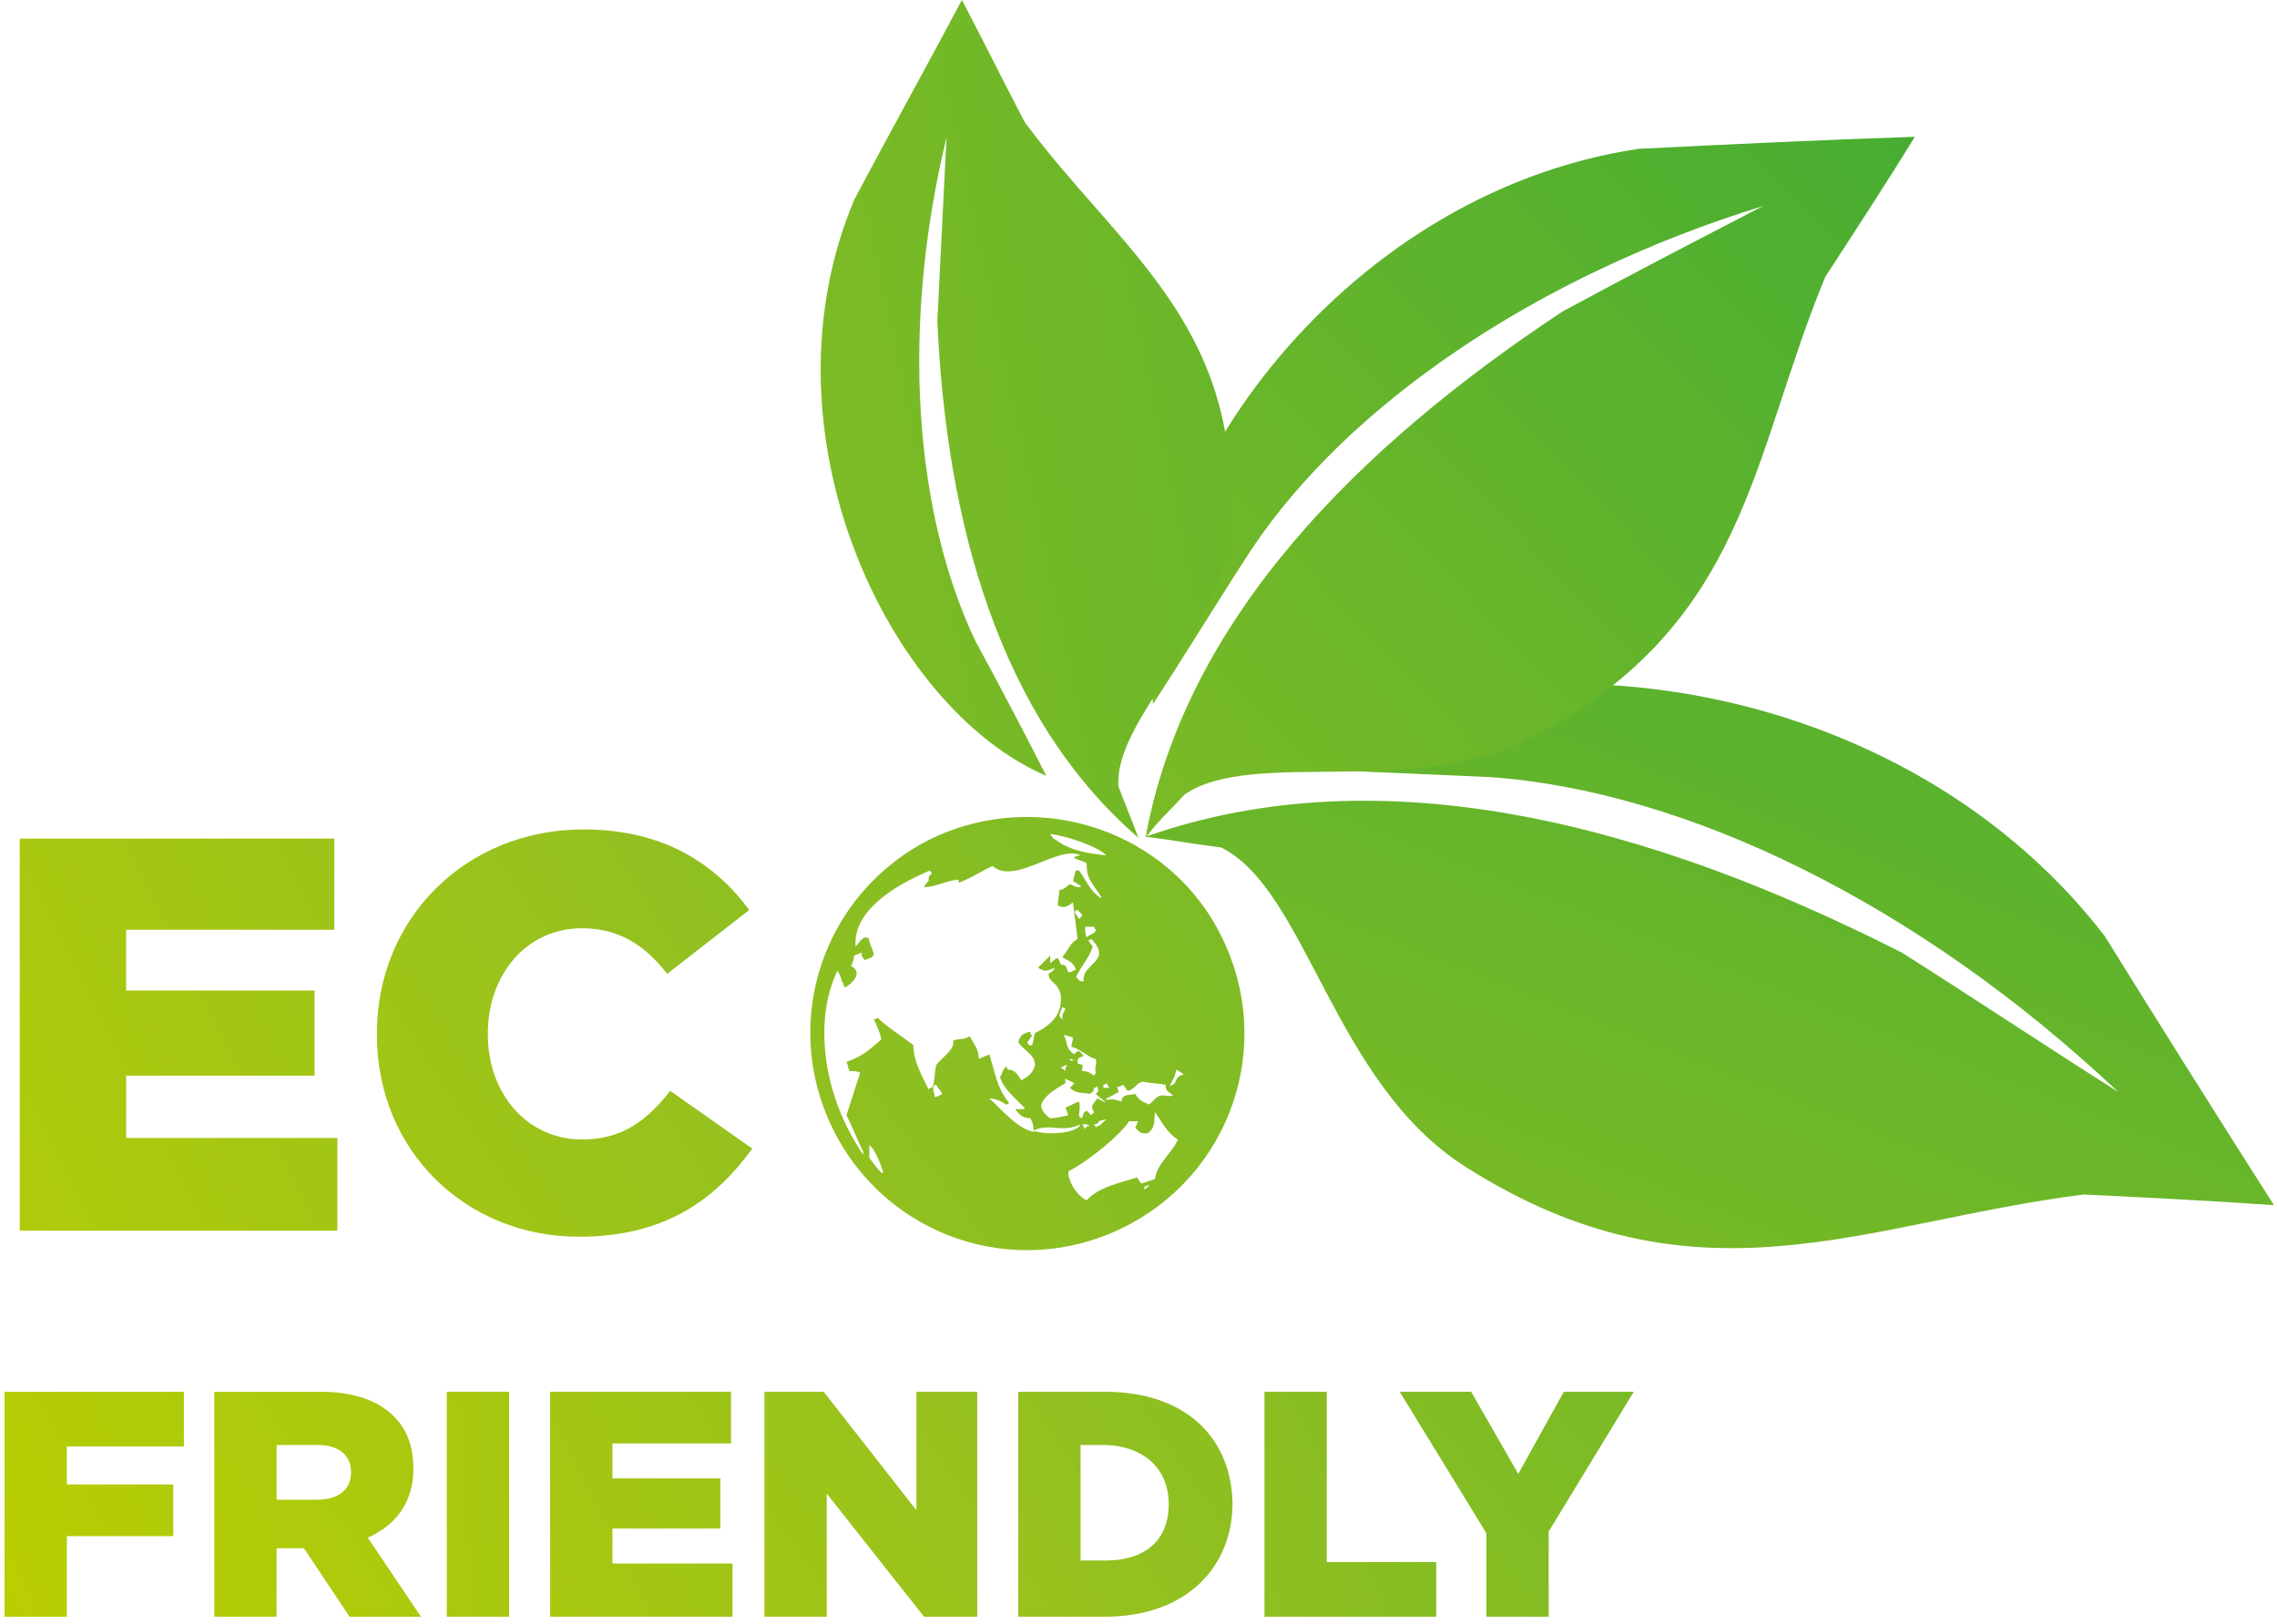
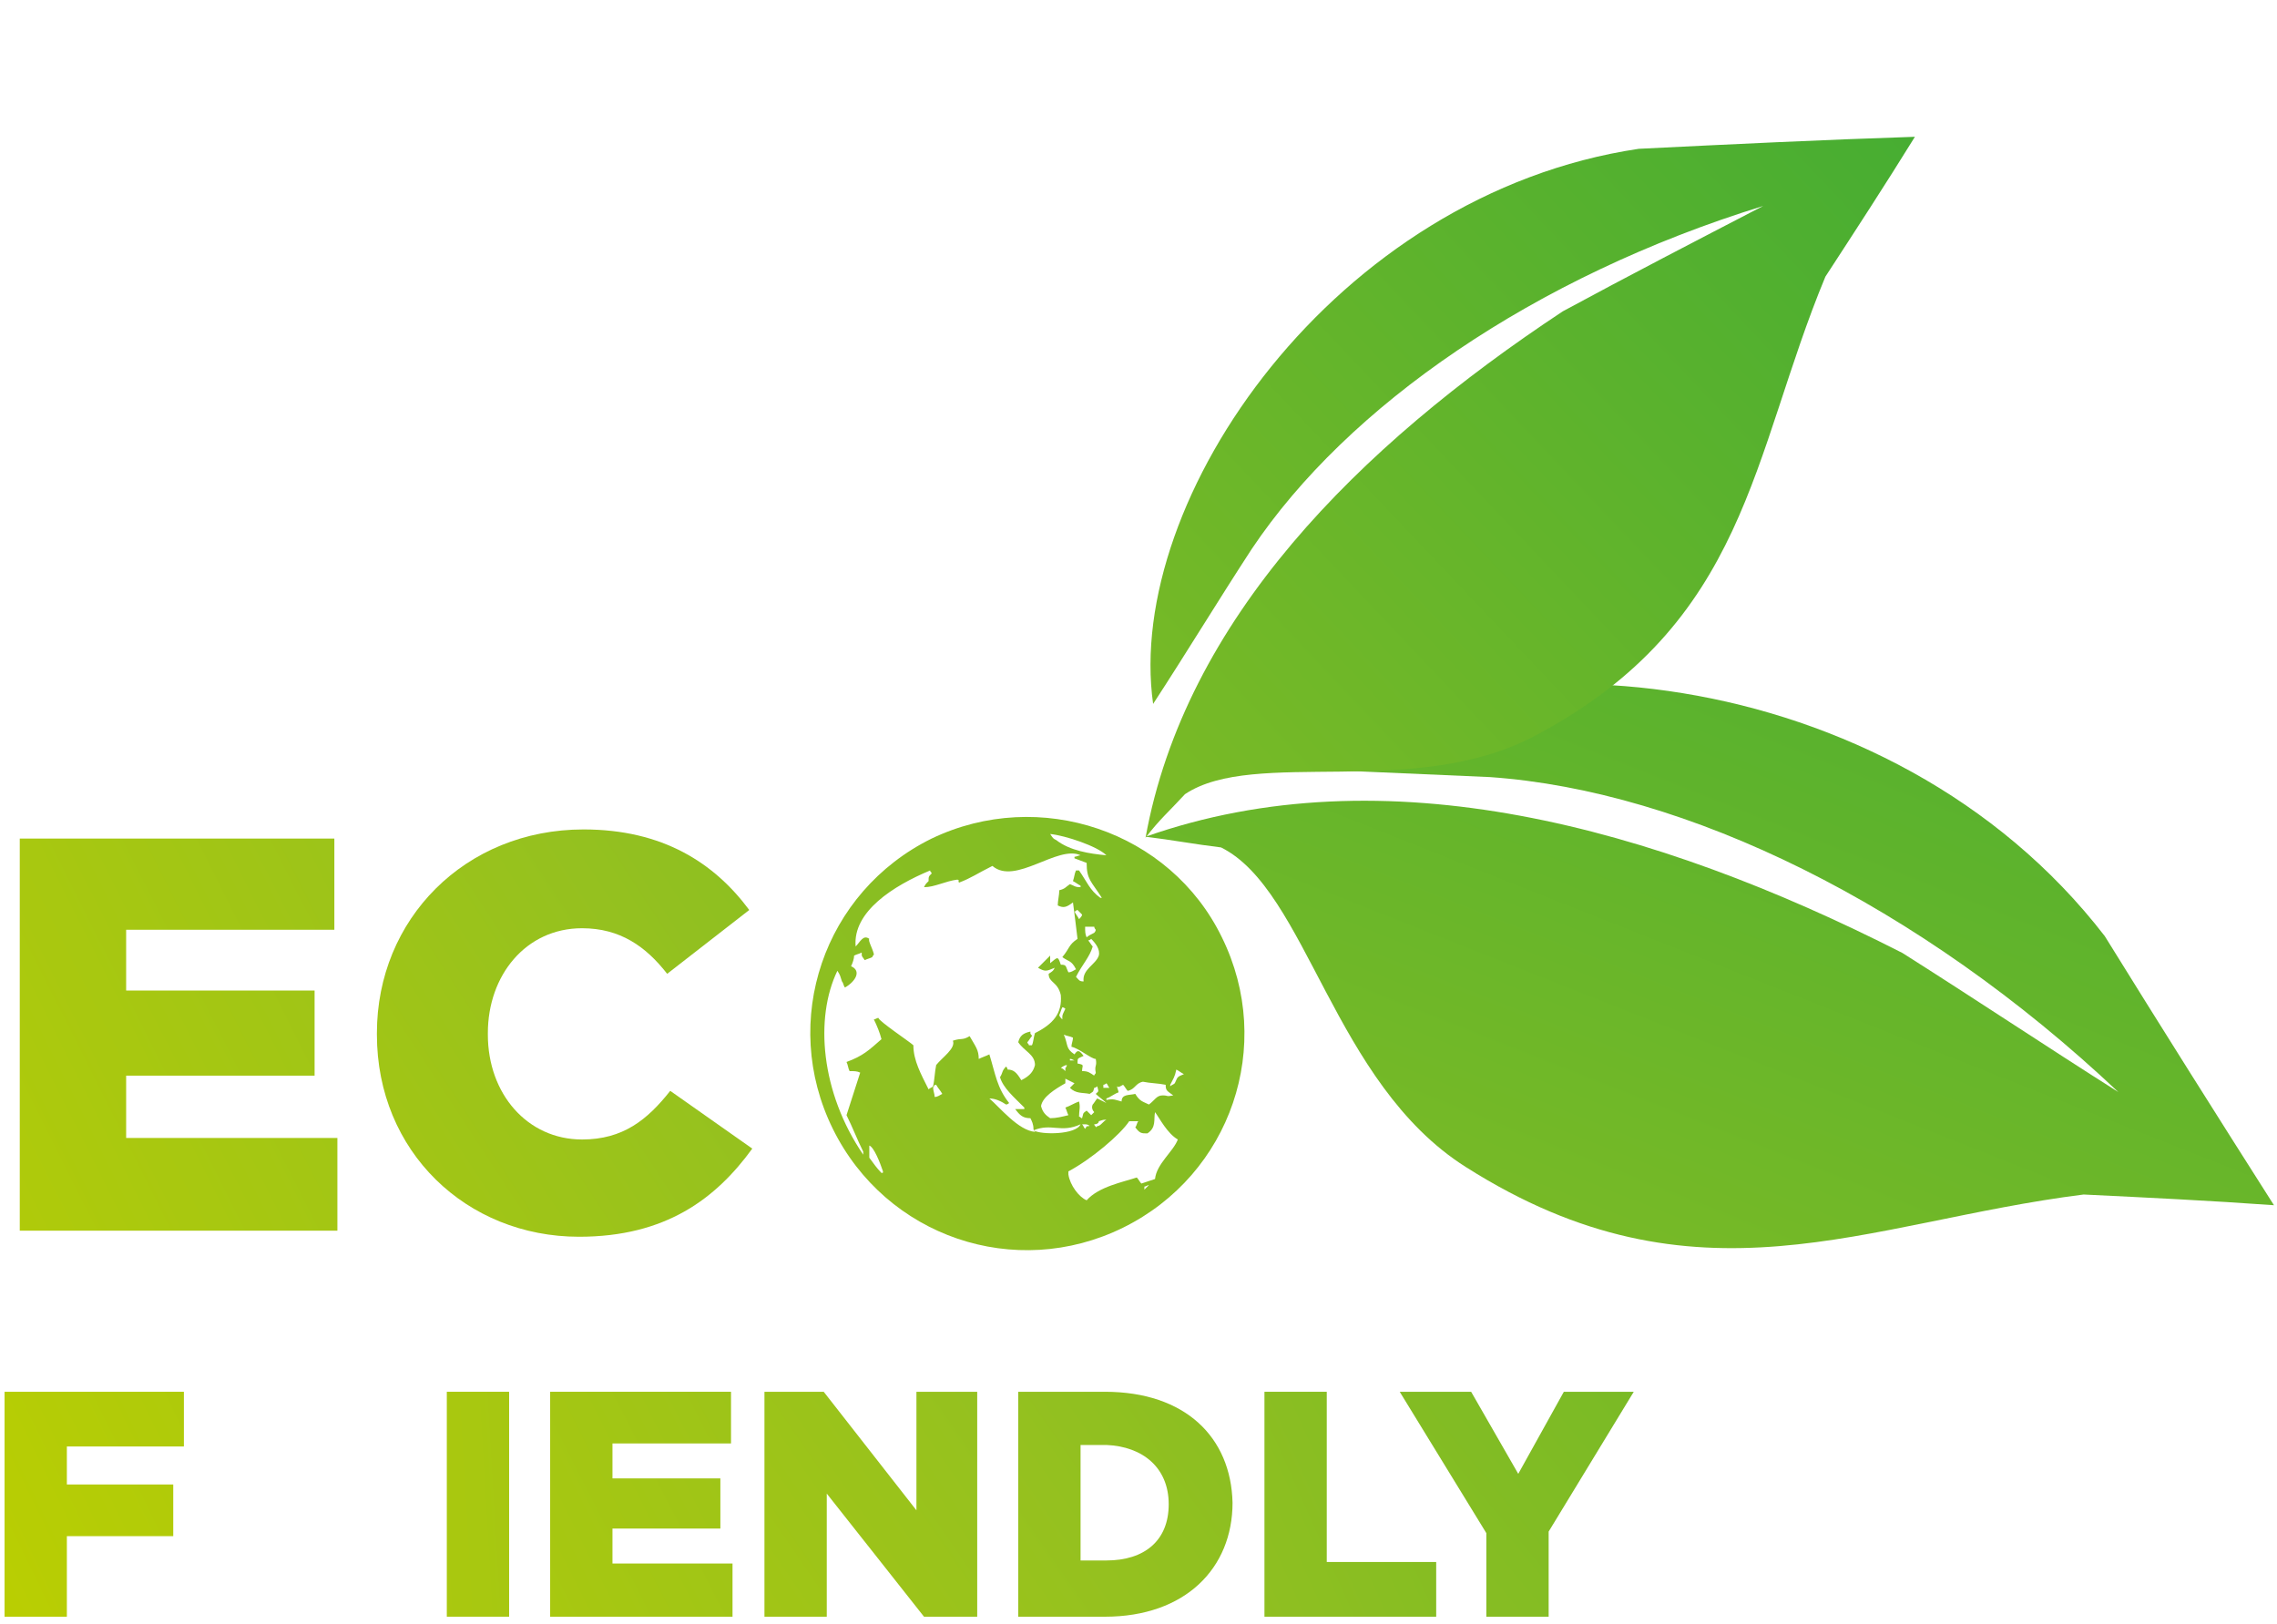
<svg xmlns="http://www.w3.org/2000/svg" width="150px" height="107px" viewBox="0 0 150 107" version="1.1">
  <title>eco-footer copy 2</title>
  <desc>Created with Sketch.</desc>
  <defs>
    <linearGradient x1="-78.586%" y1="259.438%" x2="116.304%" y2="-43.64%" id="linearGradient-1">
      <stop stop-color="#BCCF00" offset="3.067%" />
      <stop stop-color="#95C11F" offset="36.82%" />
      <stop stop-color="#3AAA35" offset="100%" />
    </linearGradient>
    <linearGradient x1="-160.774%" y1="220.067%" x2="126.372%" y2="-19.93%" id="linearGradient-2">
      <stop stop-color="#BCCF00" offset="3.067%" />
      <stop stop-color="#95C11F" offset="36.82%" />
      <stop stop-color="#3AAA35" offset="100%" />
    </linearGradient>
    <linearGradient x1="-273.622%" y1="171.83%" x2="270.968%" y2="-29.681%" id="linearGradient-3">
      <stop stop-color="#BCCF00" offset="3.067%" />
      <stop stop-color="#95C11F" offset="36.82%" />
      <stop stop-color="#3AAA35" offset="100%" />
    </linearGradient>
    <linearGradient x1="-104.645%" y1="146.088%" x2="591.924%" y2="-287.395%" id="linearGradient-4">
      <stop stop-color="#BCCF00" offset="3.067%" />
      <stop stop-color="#95C11F" offset="36.82%" />
      <stop stop-color="#3AAA35" offset="100%" />
    </linearGradient>
    <linearGradient x1="-143.717%" y1="190.829%" x2="445.687%" y2="-226.479%" id="linearGradient-5">
      <stop stop-color="#BCCF00" offset="3.067%" />
      <stop stop-color="#95C11F" offset="36.82%" />
      <stop stop-color="#3AAA35" offset="100%" />
    </linearGradient>
    <linearGradient x1="-79.679%" y1="109.593%" x2="1154.075%" y2="-646.073%" id="linearGradient-6">
      <stop stop-color="#BCCF00" offset="3.067%" />
      <stop stop-color="#95C11F" offset="36.82%" />
      <stop stop-color="#3AAA35" offset="100%" />
    </linearGradient>
    <linearGradient x1="-120.249%" y1="169.826%" x2="950.213%" y2="-585.841%" id="linearGradient-7">
      <stop stop-color="#BCCF00" offset="3.067%" />
      <stop stop-color="#95C11F" offset="36.82%" />
      <stop stop-color="#3AAA35" offset="100%" />
    </linearGradient>
    <linearGradient x1="-676.361%" y1="204.331%" x2="2874.441%" y2="-551.335%" id="linearGradient-8">
      <stop stop-color="#BCCF00" offset="3.067%" />
      <stop stop-color="#95C11F" offset="36.82%" />
      <stop stop-color="#3AAA35" offset="100%" />
    </linearGradient>
    <linearGradient x1="-254.414%" y1="239.523%" x2="958.778%" y2="-516.143%" id="linearGradient-9">
      <stop stop-color="#BCCF00" offset="3.067%" />
      <stop stop-color="#95C11F" offset="36.82%" />
      <stop stop-color="#3AAA35" offset="100%" />
    </linearGradient>
    <linearGradient x1="-278.664%" y1="288.924%" x2="761.214%" y2="-466.742%" id="linearGradient-10">
      <stop stop-color="#BCCF00" offset="3.067%" />
      <stop stop-color="#95C11F" offset="36.82%" />
      <stop stop-color="#3AAA35" offset="100%" />
    </linearGradient>
    <linearGradient x1="-357.75%" y1="335.278%" x2="674.754%" y2="-420.387%" id="linearGradient-11">
      <stop stop-color="#BCCF00" offset="3.067%" />
      <stop stop-color="#95C11F" offset="36.82%" />
      <stop stop-color="#3AAA35" offset="100%" />
    </linearGradient>
    <linearGradient x1="-532.949%" y1="391.741%" x2="755.396%" y2="-363.925%" id="linearGradient-12">
      <stop stop-color="#BCCF00" offset="3.067%" />
      <stop stop-color="#95C11F" offset="36.82%" />
      <stop stop-color="#3AAA35" offset="100%" />
    </linearGradient>
    <linearGradient x1="-429.097%" y1="418.499%" x2="516.247%" y2="-337.167%" id="linearGradient-13">
      <stop stop-color="#BCCF00" offset="3.067%" />
      <stop stop-color="#95C11F" offset="36.82%" />
      <stop stop-color="#3AAA35" offset="100%" />
    </linearGradient>
    <linearGradient x1="-186.045%" y1="231.902%" x2="323.555%" y2="-160.421%" id="linearGradient-14">
      <stop stop-color="#BCCF00" offset="3.067%" />
      <stop stop-color="#95C11F" offset="36.82%" />
      <stop stop-color="#3AAA35" offset="100%" />
    </linearGradient>
  </defs>
  <g id="Page-9" stroke="none" stroke-width="1" fill="none" fill-rule="evenodd">
    <g id="eco-footer-copy-2">
      <path d="M138.654,61.666 C124.523,43.334 96.759,41.017 84.32,50.586 C88.898,50.787 93.475,50.989 98.152,51.19 C111.089,52.097 126.414,59.55 139.55,71.94 C134.773,68.918 130.096,65.795 125.32,62.774 C108.9,54.413 91.186,49.579 75.463,55.119 C77.155,55.32 78.747,55.622 80.439,55.824 C86.111,58.644 87.803,71.335 96.56,76.875 C111.786,86.545 122.832,80.501 137.261,78.688 C141.441,78.89 145.62,79.091 149.8,79.393 C146.018,73.45 142.336,67.608 138.654,61.666 Z" id="Path" fill="url(#linearGradient-1)" />
      <path d="M107.953,9.803 C87.959,12.776 74.064,32.893 75.963,46.37 C78.162,43.001 80.262,39.532 82.461,36.163 C88.759,26.749 101.055,18.226 116.15,13.569 C111.752,15.848 107.353,18.127 102.955,20.506 C89.459,29.424 78.062,40.82 75.463,55.189 C76.363,54 77.063,53.406 78.062,52.316 C82.661,49.244 93.158,52.712 101.155,48.451 C115.151,41.019 115.351,30.019 120.249,18.226 C122.249,15.155 124.248,12.083 126.147,9.011 C120.049,9.209 113.951,9.506 107.953,9.803 Z" id="Path" fill="url(#linearGradient-2)" />
-       <path d="M67.512,8.055 C66.096,5.37 64.782,2.685 63.366,0 C61.04,4.375 58.613,8.751 56.288,13.126 C49.816,28.44 58.512,46.638 68.928,51.112 C67.411,48.129 65.894,45.245 64.276,42.262 C60.231,33.81 59.321,21.579 62.355,9.049 C62.153,13.126 61.95,17.203 61.748,21.181 C62.355,34.406 65.793,47.234 74.995,55.189 C74.59,54.096 74.085,52.902 73.68,51.808 C73.377,47.234 80.758,41.765 81.062,34.307 C81.668,21.28 73.781,16.507 67.512,8.055 Z" id="Path" fill="url(#linearGradient-3)" />
      <g id="Group" transform="translate(0, 52.937)">
        <polygon id="Path" fill="url(#linearGradient-4)" points="22.226 22.026 8.31 22.026 8.31 17.921 20.724 17.921 20.724 12.314 8.31 12.314 8.31 8.31 22.026 8.31 22.026 2.303 1.302 2.303 1.302 28.133 22.226 28.133" />
        <path d="M38.345,22.126 C34.741,22.126 32.138,19.122 32.138,15.218 L32.138,15.118 C32.138,11.313 34.64,8.21 38.345,8.21 C40.848,8.21 42.55,9.411 43.951,11.213 L49.358,7.008 C47.055,3.905 43.651,1.702 38.445,1.702 C30.636,1.702 24.829,7.609 24.829,15.118 L24.829,15.218 C24.829,22.927 30.736,28.533 38.145,28.533 C43.851,28.533 47.155,26.03 49.558,22.727 L44.152,18.922 C42.65,20.824 41.048,22.126 38.345,22.126 Z" id="Path" fill="url(#linearGradient-5)" />
        <polygon id="Path" fill="url(#linearGradient-6)" points="0.3 53.563 4.405 53.563 4.405 48.256 11.413 48.256 11.413 44.852 4.405 44.852 4.405 42.349 12.114 42.349 12.114 38.745 0.3 38.745" />
-         <path d="M27.232,43.851 C27.232,42.349 26.831,41.248 25.93,40.347 C24.929,39.346 23.327,38.745 21.125,38.745 L14.116,38.745 L14.116,53.563 L18.221,53.563 L18.221,49.057 L20.023,49.057 L23.027,53.563 L27.732,53.563 L24.228,48.356 C26.03,47.556 27.232,46.054 27.232,43.851 Z M23.127,44.051 C23.127,45.153 22.326,45.854 20.924,45.854 L18.221,45.854 L18.221,42.249 L20.924,42.249 C22.226,42.249 23.127,42.85 23.127,44.051 Z" id="Shape" fill="url(#linearGradient-7)" />
        <rect id="Rectangle" fill="url(#linearGradient-8)" x="29.434" y="38.745" width="4.105" height="14.817" />
        <polygon id="Path" fill="url(#linearGradient-9)" points="40.347 47.756 47.455 47.756 47.455 44.452 40.347 44.452 40.347 42.149 48.156 42.149 48.156 38.745 36.242 38.745 36.242 53.563 48.256 53.563 48.256 50.058 40.347 50.058" />
        <polygon id="Path" fill="url(#linearGradient-10)" points="60.371 46.554 54.263 38.745 50.359 38.745 50.359 53.563 54.464 53.563 54.464 45.453 60.871 53.563 64.375 53.563 64.375 38.745 60.371 38.745" />
        <path d="M72.785,38.745 L67.078,38.745 L67.078,53.563 L72.785,53.563 C78.091,53.563 81.195,50.359 81.195,46.054 C81.095,41.749 78.091,38.745 72.785,38.745 Z M76.99,46.154 C76.99,48.557 75.388,49.858 72.885,49.858 L71.183,49.858 L71.183,42.249 L72.885,42.249 C75.288,42.349 76.99,43.751 76.99,46.154 Z" id="Shape" fill="url(#linearGradient-11)" />
        <polygon id="Path" fill="url(#linearGradient-12)" points="87.402 38.745 83.297 38.745 83.297 53.563 94.611 53.563 94.611 49.958 87.402 49.958" />
        <polygon id="Path" fill="url(#linearGradient-13)" points="103.02 38.745 100.017 44.152 96.913 38.745 92.208 38.745 97.914 48.056 97.914 53.563 102.019 53.563 102.019 47.956 107.626 38.745" />
-         <path d="M61.372,2.303 C54.263,5.807 51.36,14.317 54.864,21.425 C58.368,28.533 66.878,31.437 73.986,27.933 C81.095,24.429 83.998,15.919 80.494,8.81 C77.09,1.802 68.48,-1.101 61.372,2.303 Z M73.986,18.522 C74.087,18.622 74.187,18.822 74.287,18.922 C74.787,18.822 74.787,18.422 75.288,18.321 C75.789,18.422 76.289,18.422 76.79,18.522 C76.79,18.922 76.89,18.922 77.29,19.222 C76.79,19.323 76.99,19.222 76.589,19.222 C76.189,19.222 76.089,19.523 75.688,19.823 C75.288,19.623 75.088,19.623 74.787,19.122 C74.387,19.222 73.886,19.122 73.886,19.623 C73.486,19.523 73.386,19.423 72.885,19.523 C72.885,19.523 72.885,19.423 72.885,19.423 C73.185,19.323 73.386,19.122 73.686,19.022 C73.686,18.922 73.586,18.722 73.586,18.622 C73.686,18.722 73.786,18.622 73.986,18.522 Z M72.084,20.324 C71.984,20.424 71.984,20.424 71.884,20.524 C71.784,20.424 71.684,20.324 71.584,20.224 C71.283,20.424 71.383,20.424 71.283,20.724 C71.183,20.724 71.183,20.624 71.083,20.624 C71.083,20.224 71.183,20.023 71.083,19.623 C70.783,19.723 70.482,19.923 70.182,20.023 C70.282,20.224 70.282,20.324 70.382,20.524 C69.982,20.624 69.581,20.724 69.181,20.724 C68.88,20.524 68.68,20.324 68.58,19.923 C68.68,19.323 69.481,18.822 70.182,18.422 C70.182,18.321 70.182,18.221 70.182,18.121 C70.382,18.221 70.582,18.321 70.783,18.422 C70.683,18.522 70.582,18.622 70.482,18.722 C70.883,19.122 71.283,19.022 71.784,19.122 C72.084,18.922 71.984,19.022 72.084,18.722 C72.184,18.722 72.284,18.622 72.284,18.622 C72.385,19.022 72.385,18.922 72.184,19.122 C72.385,19.323 72.685,19.523 72.885,19.723 C72.685,19.623 72.485,19.523 72.284,19.423 C72.184,19.523 72.084,19.723 71.984,19.823 C71.884,20.023 71.984,20.224 72.084,20.324 Z M71.784,21.225 C71.484,21.325 71.684,21.125 71.484,21.425 C71.383,21.325 71.383,21.225 71.283,21.125 C71.684,21.125 71.584,21.125 71.784,21.225 Z M72.184,16.82 C72.284,17.32 72.084,17.22 72.184,17.721 C72.184,17.821 72.084,17.821 72.084,17.921 C71.784,17.721 71.684,17.621 71.283,17.621 C71.283,17.22 71.484,17.22 70.983,17.12 C70.983,16.72 70.983,16.82 71.383,16.619 C71.083,16.219 70.983,16.219 70.783,16.519 C70.182,16.119 70.382,15.919 70.082,15.218 C70.282,15.318 70.482,15.318 70.683,15.418 C70.683,15.618 70.582,15.818 70.582,16.019 C71.083,16.119 71.884,16.82 72.184,16.82 Z M71.984,9.411 C71.884,9.311 71.784,9.111 71.684,9.011 C71.784,9.011 71.884,8.91 71.884,8.91 C72.184,9.211 72.485,9.611 72.385,10.012 C72.184,10.612 71.283,10.913 71.383,11.714 C71.083,11.714 71.083,11.614 70.883,11.413 C71.283,10.612 71.784,10.112 71.984,9.411 Z M71.484,8.109 C71.684,8.109 71.884,8.109 72.084,8.109 C72.084,8.21 72.184,8.31 72.184,8.31 C72.184,8.41 72.084,8.51 72.084,8.51 C71.884,8.61 71.684,8.71 71.584,8.81 C71.484,8.61 71.484,8.41 71.484,8.109 Z M71.083,7.609 C70.983,7.409 70.883,7.309 70.783,7.108 C70.883,7.108 70.883,7.008 70.983,7.008 C71.083,7.108 71.183,7.208 71.283,7.309 C71.283,7.409 71.183,7.509 71.083,7.609 Z M70.783,16.92 C70.683,16.92 70.582,16.92 70.482,16.92 C70.482,16.92 70.482,16.82 70.482,16.82 C70.582,16.82 70.582,16.82 70.783,16.92 C70.683,16.92 70.683,16.92 70.783,16.92 Z M70.282,17.22 C70.282,17.32 70.182,17.42 70.182,17.42 C70.182,17.52 70.182,17.52 70.182,17.621 C70.082,17.52 69.982,17.42 69.882,17.42 C69.982,17.32 70.182,17.22 70.282,17.22 Z M69.982,14.016 C69.982,14.116 69.982,14.116 69.982,14.217 C69.882,14.116 69.782,14.016 69.782,13.916 C69.882,13.716 69.882,13.616 69.982,13.416 C70.082,13.416 70.182,13.516 70.182,13.516 C70.082,13.716 69.982,13.916 69.982,14.016 Z M72.385,20.924 C72.685,20.824 72.685,20.824 72.885,20.824 C72.685,20.924 72.585,21.125 72.385,21.225 C72.284,21.225 72.184,21.325 72.184,21.325 C72.184,21.225 72.084,21.225 72.084,21.125 C72.284,21.125 72.385,21.025 72.385,20.924 Z M72.685,18.722 C72.685,18.622 72.685,18.622 72.685,18.522 C72.785,18.522 72.885,18.422 72.885,18.422 C72.985,18.522 72.985,18.622 73.085,18.722 C72.885,18.722 72.785,18.722 72.685,18.722 Z M72.885,3.404 C71.784,3.304 70.482,3.104 69.581,2.403 C69.381,2.303 69.381,2.303 69.181,2.002 C70.182,2.102 72.284,2.803 72.885,3.404 Z M58.068,24.328 C57.767,24.028 57.567,23.728 57.267,23.327 C57.267,23.027 57.267,22.827 57.267,22.526 C57.567,22.626 57.968,23.628 58.168,24.228 C58.168,24.328 58.168,24.328 58.068,24.328 Z M61.572,19.323 C61.572,19.122 61.472,18.922 61.472,18.722 C61.472,18.622 61.572,18.622 61.572,18.522 C61.572,18.522 61.672,18.522 61.672,18.522 C61.772,18.722 61.972,18.922 62.073,19.122 C61.872,19.222 61.772,19.323 61.572,19.323 Z M65.176,19.423 C65.577,19.423 65.977,19.623 66.277,19.823 C66.378,19.823 66.478,19.723 66.478,19.723 C65.677,18.722 65.577,17.821 65.176,16.519 C64.976,16.619 64.676,16.72 64.475,16.82 C64.475,16.219 64.275,16.019 63.875,15.318 C63.374,15.618 63.374,15.418 62.773,15.618 C62.974,16.119 62.073,16.72 61.672,17.22 C61.572,17.721 61.572,18.121 61.472,18.622 C61.372,18.722 61.272,18.722 61.171,18.822 C60.671,17.821 60.17,16.92 60.17,15.919 C59.97,15.718 57.868,14.317 57.868,14.116 C57.767,14.116 57.667,14.217 57.567,14.217 C57.767,14.617 57.968,15.118 58.068,15.518 C57.267,16.219 56.866,16.619 55.765,17.02 C55.865,17.22 55.865,17.42 55.965,17.621 C56.266,17.621 56.466,17.621 56.666,17.721 C56.366,18.622 56.065,19.623 55.765,20.524 C56.166,21.325 56.466,22.126 56.866,22.927 C56.866,23.027 56.866,23.027 56.866,23.127 C54.063,19.022 53.663,14.116 55.164,11.013 C55.365,11.313 55.365,11.413 55.465,11.714 C55.565,11.814 55.565,12.014 55.665,12.114 C56.366,11.714 56.766,11.013 56.065,10.713 C56.166,10.512 56.266,10.212 56.266,10.012 C56.466,9.912 56.566,9.912 56.766,9.811 C56.766,10.112 56.766,10.012 56.967,10.312 C57.167,10.212 57.267,10.212 57.467,10.112 C57.467,10.012 57.567,10.012 57.567,9.912 C57.467,9.511 57.167,9.011 57.267,8.91 C56.866,8.61 56.666,9.111 56.366,9.411 C56.166,7.108 58.869,5.406 61.272,4.405 C61.272,4.505 61.372,4.505 61.372,4.605 C61.171,4.806 61.171,4.806 61.171,5.106 C60.971,5.306 60.971,5.306 60.871,5.506 C61.572,5.506 62.273,5.106 63.074,5.006 C63.274,5.106 63.074,5.006 63.174,5.206 C63.975,4.906 64.375,4.605 65.376,4.105 C66.878,5.406 69.681,2.703 71.183,3.404 C71.083,3.404 70.883,3.504 70.783,3.504 C70.783,3.504 70.783,3.604 70.783,3.604 C71.083,3.704 71.283,3.804 71.584,3.905 C71.584,5.006 71.884,5.106 72.585,6.207 C72.585,6.207 72.485,6.207 72.485,6.207 C71.784,5.707 71.584,5.106 71.083,4.405 C70.983,4.405 70.983,4.405 70.883,4.405 C70.783,4.605 70.783,4.806 70.683,5.106 C70.883,5.206 70.983,5.306 71.183,5.406 C71.183,5.406 71.183,5.506 71.183,5.506 C70.783,5.506 70.783,5.406 70.482,5.306 C70.182,5.506 70.182,5.607 69.782,5.707 C69.782,6.007 69.681,6.407 69.681,6.708 C70.082,6.908 70.282,6.808 70.683,6.508 C70.783,7.208 70.883,8.109 70.983,8.91 C70.382,9.311 70.482,9.511 69.982,10.112 C70.382,10.412 70.582,10.312 70.883,10.913 C70.683,11.013 70.582,11.113 70.382,11.113 C70.182,10.713 70.282,10.612 69.882,10.612 C69.681,10.012 69.681,10.112 69.181,10.512 C69.181,10.412 69.181,10.212 69.181,10.112 C69.181,10.112 69.181,10.012 69.181,10.012 C68.88,10.312 68.68,10.512 68.38,10.813 C68.88,11.113 68.981,11.013 69.481,10.813 C69.381,11.013 69.381,11.013 69.081,11.213 C69.081,11.814 69.681,11.714 69.882,12.615 C69.982,13.816 69.381,14.517 68.18,15.118 C68.08,15.418 68.08,15.718 67.979,15.919 C67.879,15.919 67.879,15.919 67.779,15.919 C67.779,15.818 67.679,15.818 67.679,15.718 C67.779,15.618 67.879,15.418 67.979,15.318 C67.979,15.218 67.879,15.218 67.879,15.118 C67.879,15.118 67.879,15.018 67.879,15.018 C67.379,15.118 67.178,15.318 67.078,15.718 C67.479,16.319 68.18,16.519 68.18,17.22 C68.08,17.621 67.879,17.921 67.279,18.221 C66.978,17.721 66.778,17.52 66.378,17.52 C66.378,17.42 66.277,17.32 66.277,17.32 C65.977,17.621 66.077,17.721 65.877,18.021 C66.077,18.722 66.778,19.323 67.479,20.023 C67.479,20.023 67.479,20.124 67.479,20.124 C67.178,20.124 67.178,20.124 66.978,20.124 C66.978,20.124 66.878,20.124 66.878,20.124 C67.178,20.524 67.379,20.724 67.879,20.724 C67.979,20.924 68.08,21.125 68.08,21.425 C68.08,21.525 68.18,21.525 68.18,21.625 C67.078,21.525 65.877,20.023 65.176,19.423 Z M68.08,21.525 C69.281,21.025 69.882,21.725 71.183,21.125 C70.883,21.825 68.58,21.825 68.08,21.525 Z M75.388,25.43 C75.388,25.33 75.388,25.33 75.388,25.229 C75.488,25.229 75.588,25.129 75.688,25.129 C75.688,25.229 75.488,25.33 75.388,25.43 Z M76.089,24.729 C75.789,24.829 75.488,24.929 75.188,25.029 C75.088,24.929 74.988,24.729 74.887,24.629 C73.986,24.929 72.385,25.229 71.584,26.131 C71.083,25.93 70.482,25.129 70.382,24.429 C70.382,24.328 70.382,24.328 70.382,24.228 C71.884,23.427 73.786,21.825 74.387,20.924 C74.587,20.924 74.787,20.924 74.988,20.924 C74.887,21.025 74.887,21.225 74.787,21.325 C75.088,21.725 75.188,21.725 75.588,21.725 C76.189,21.325 75.989,20.824 76.089,20.324 C76.389,20.724 76.89,21.725 77.591,22.126 C77.29,22.927 76.189,23.728 76.089,24.729 Z M77.39,18.422 C77.29,18.522 77.19,18.522 77.09,18.622 C77.09,18.622 77.09,18.522 77.09,18.522 C77.29,18.121 77.39,18.021 77.491,17.52 C77.691,17.621 77.791,17.721 77.991,17.821 C77.491,18.021 77.591,18.021 77.39,18.422 Z" id="Shape" fill="url(#linearGradient-14)" />
+         <path d="M61.372,2.303 C54.263,5.807 51.36,14.317 54.864,21.425 C58.368,28.533 66.878,31.437 73.986,27.933 C81.095,24.429 83.998,15.919 80.494,8.81 C77.09,1.802 68.48,-1.101 61.372,2.303 Z M73.986,18.522 C74.087,18.622 74.187,18.822 74.287,18.922 C74.787,18.822 74.787,18.422 75.288,18.321 C75.789,18.422 76.289,18.422 76.79,18.522 C76.79,18.922 76.89,18.922 77.29,19.222 C76.79,19.323 76.99,19.222 76.589,19.222 C76.189,19.222 76.089,19.523 75.688,19.823 C75.288,19.623 75.088,19.623 74.787,19.122 C74.387,19.222 73.886,19.122 73.886,19.623 C73.486,19.523 73.386,19.423 72.885,19.523 C72.885,19.523 72.885,19.423 72.885,19.423 C73.185,19.323 73.386,19.122 73.686,19.022 C73.686,18.922 73.586,18.722 73.586,18.622 C73.686,18.722 73.786,18.622 73.986,18.522 Z M72.084,20.324 C71.984,20.424 71.984,20.424 71.884,20.524 C71.784,20.424 71.684,20.324 71.584,20.224 C71.283,20.424 71.383,20.424 71.283,20.724 C71.183,20.724 71.183,20.624 71.083,20.624 C71.083,20.224 71.183,20.023 71.083,19.623 C70.783,19.723 70.482,19.923 70.182,20.023 C70.282,20.224 70.282,20.324 70.382,20.524 C69.982,20.624 69.581,20.724 69.181,20.724 C68.88,20.524 68.68,20.324 68.58,19.923 C68.68,19.323 69.481,18.822 70.182,18.422 C70.182,18.321 70.182,18.221 70.182,18.121 C70.382,18.221 70.582,18.321 70.783,18.422 C70.683,18.522 70.582,18.622 70.482,18.722 C70.883,19.122 71.283,19.022 71.784,19.122 C72.084,18.922 71.984,19.022 72.084,18.722 C72.184,18.722 72.284,18.622 72.284,18.622 C72.385,19.022 72.385,18.922 72.184,19.122 C72.385,19.323 72.685,19.523 72.885,19.723 C72.685,19.623 72.485,19.523 72.284,19.423 C72.184,19.523 72.084,19.723 71.984,19.823 C71.884,20.023 71.984,20.224 72.084,20.324 Z M71.784,21.225 C71.484,21.325 71.684,21.125 71.484,21.425 C71.383,21.325 71.383,21.225 71.283,21.125 C71.684,21.125 71.584,21.125 71.784,21.225 Z M72.184,16.82 C72.284,17.32 72.084,17.22 72.184,17.721 C72.184,17.821 72.084,17.821 72.084,17.921 C71.784,17.721 71.684,17.621 71.283,17.621 C71.283,17.22 71.484,17.22 70.983,17.12 C70.983,16.72 70.983,16.82 71.383,16.619 C71.083,16.219 70.983,16.219 70.783,16.519 C70.182,16.119 70.382,15.919 70.082,15.218 C70.282,15.318 70.482,15.318 70.683,15.418 C70.683,15.618 70.582,15.818 70.582,16.019 C71.083,16.119 71.884,16.82 72.184,16.82 Z M71.984,9.411 C71.884,9.311 71.784,9.111 71.684,9.011 C71.784,9.011 71.884,8.91 71.884,8.91 C72.184,9.211 72.485,9.611 72.385,10.012 C72.184,10.612 71.283,10.913 71.383,11.714 C71.083,11.714 71.083,11.614 70.883,11.413 C71.283,10.612 71.784,10.112 71.984,9.411 Z M71.484,8.109 C71.684,8.109 71.884,8.109 72.084,8.109 C72.084,8.21 72.184,8.31 72.184,8.31 C72.184,8.41 72.084,8.51 72.084,8.51 C71.884,8.61 71.684,8.71 71.584,8.81 C71.484,8.61 71.484,8.41 71.484,8.109 Z M71.083,7.609 C70.983,7.409 70.883,7.309 70.783,7.108 C70.883,7.108 70.883,7.008 70.983,7.008 C71.083,7.108 71.183,7.208 71.283,7.309 C71.283,7.409 71.183,7.509 71.083,7.609 Z M70.783,16.92 C70.683,16.92 70.582,16.92 70.482,16.92 C70.482,16.92 70.482,16.82 70.482,16.82 C70.582,16.82 70.582,16.82 70.783,16.92 C70.683,16.92 70.683,16.92 70.783,16.92 Z M70.282,17.22 C70.282,17.32 70.182,17.42 70.182,17.42 C70.182,17.52 70.182,17.52 70.182,17.621 C70.082,17.52 69.982,17.42 69.882,17.42 C69.982,17.32 70.182,17.22 70.282,17.22 Z M69.982,14.016 C69.982,14.116 69.982,14.116 69.982,14.217 C69.882,14.116 69.782,14.016 69.782,13.916 C69.882,13.716 69.882,13.616 69.982,13.416 C70.082,13.416 70.182,13.516 70.182,13.516 C70.082,13.716 69.982,13.916 69.982,14.016 Z M72.385,20.924 C72.685,20.824 72.685,20.824 72.885,20.824 C72.685,20.924 72.585,21.125 72.385,21.225 C72.284,21.225 72.184,21.325 72.184,21.325 C72.184,21.225 72.084,21.225 72.084,21.125 C72.284,21.125 72.385,21.025 72.385,20.924 Z M72.685,18.722 C72.685,18.622 72.685,18.622 72.685,18.522 C72.785,18.522 72.885,18.422 72.885,18.422 C72.985,18.522 72.985,18.622 73.085,18.722 C72.885,18.722 72.785,18.722 72.685,18.722 Z M72.885,3.404 C71.784,3.304 70.482,3.104 69.581,2.403 C69.381,2.303 69.381,2.303 69.181,2.002 C70.182,2.102 72.284,2.803 72.885,3.404 Z M58.068,24.328 C57.767,24.028 57.567,23.728 57.267,23.327 C57.267,23.027 57.267,22.827 57.267,22.526 C57.567,22.626 57.968,23.628 58.168,24.228 C58.168,24.328 58.168,24.328 58.068,24.328 Z M61.572,19.323 C61.572,19.122 61.472,18.922 61.472,18.722 C61.472,18.622 61.572,18.622 61.572,18.522 C61.572,18.522 61.672,18.522 61.672,18.522 C61.772,18.722 61.972,18.922 62.073,19.122 C61.872,19.222 61.772,19.323 61.572,19.323 Z M65.176,19.423 C65.577,19.423 65.977,19.623 66.277,19.823 C66.378,19.823 66.478,19.723 66.478,19.723 C65.677,18.722 65.577,17.821 65.176,16.519 C64.976,16.619 64.676,16.72 64.475,16.82 C64.475,16.219 64.275,16.019 63.875,15.318 C63.374,15.618 63.374,15.418 62.773,15.618 C62.974,16.119 62.073,16.72 61.672,17.22 C61.572,17.721 61.572,18.121 61.472,18.622 C61.372,18.722 61.272,18.722 61.171,18.822 C60.671,17.821 60.17,16.92 60.17,15.919 C59.97,15.718 57.868,14.317 57.868,14.116 C57.767,14.116 57.667,14.217 57.567,14.217 C57.767,14.617 57.968,15.118 58.068,15.518 C57.267,16.219 56.866,16.619 55.765,17.02 C55.865,17.22 55.865,17.42 55.965,17.621 C56.266,17.621 56.466,17.621 56.666,17.721 C56.366,18.622 56.065,19.623 55.765,20.524 C56.166,21.325 56.466,22.126 56.866,22.927 C56.866,23.027 56.866,23.027 56.866,23.127 C54.063,19.022 53.663,14.116 55.164,11.013 C55.365,11.313 55.365,11.413 55.465,11.714 C55.565,11.814 55.565,12.014 55.665,12.114 C56.366,11.714 56.766,11.013 56.065,10.713 C56.166,10.512 56.266,10.212 56.266,10.012 C56.466,9.912 56.566,9.912 56.766,9.811 C56.766,10.112 56.766,10.012 56.967,10.312 C57.167,10.212 57.267,10.212 57.467,10.112 C57.467,10.012 57.567,10.012 57.567,9.912 C57.467,9.511 57.167,9.011 57.267,8.91 C56.866,8.61 56.666,9.111 56.366,9.411 C56.166,7.108 58.869,5.406 61.272,4.405 C61.272,4.505 61.372,4.505 61.372,4.605 C61.171,4.806 61.171,4.806 61.171,5.106 C60.971,5.306 60.971,5.306 60.871,5.506 C61.572,5.506 62.273,5.106 63.074,5.006 C63.274,5.106 63.074,5.006 63.174,5.206 C63.975,4.906 64.375,4.605 65.376,4.105 C66.878,5.406 69.681,2.703 71.183,3.404 C71.083,3.404 70.883,3.504 70.783,3.504 C70.783,3.504 70.783,3.604 70.783,3.604 C71.083,3.704 71.283,3.804 71.584,3.905 C71.584,5.006 71.884,5.106 72.585,6.207 C72.585,6.207 72.485,6.207 72.485,6.207 C71.784,5.707 71.584,5.106 71.083,4.405 C70.983,4.405 70.983,4.405 70.883,4.405 C70.783,4.605 70.783,4.806 70.683,5.106 C70.883,5.206 70.983,5.306 71.183,5.406 C71.183,5.406 71.183,5.506 71.183,5.506 C70.783,5.506 70.783,5.406 70.482,5.306 C70.182,5.506 70.182,5.607 69.782,5.707 C69.782,6.007 69.681,6.407 69.681,6.708 C70.082,6.908 70.282,6.808 70.683,6.508 C70.783,7.208 70.883,8.109 70.983,8.91 C70.382,9.311 70.482,9.511 69.982,10.112 C70.382,10.412 70.582,10.312 70.883,10.913 C70.683,11.013 70.582,11.113 70.382,11.113 C70.182,10.713 70.282,10.612 69.882,10.612 C69.681,10.012 69.681,10.112 69.181,10.512 C69.181,10.412 69.181,10.212 69.181,10.112 C69.181,10.112 69.181,10.012 69.181,10.012 C68.88,10.312 68.68,10.512 68.38,10.813 C68.88,11.113 68.981,11.013 69.481,10.813 C69.381,11.013 69.381,11.013 69.081,11.213 C69.081,11.814 69.681,11.714 69.882,12.615 C69.982,13.816 69.381,14.517 68.18,15.118 C68.08,15.418 68.08,15.718 67.979,15.919 C67.879,15.919 67.879,15.919 67.779,15.919 C67.779,15.818 67.679,15.818 67.679,15.718 C67.779,15.618 67.879,15.418 67.979,15.318 C67.979,15.218 67.879,15.218 67.879,15.118 C67.879,15.118 67.879,15.018 67.879,15.018 C67.379,15.118 67.178,15.318 67.078,15.718 C67.479,16.319 68.18,16.519 68.18,17.22 C68.08,17.621 67.879,17.921 67.279,18.221 C66.978,17.721 66.778,17.52 66.378,17.52 C66.378,17.42 66.277,17.32 66.277,17.32 C65.977,17.621 66.077,17.721 65.877,18.021 C66.077,18.722 66.778,19.323 67.479,20.023 C67.479,20.023 67.479,20.124 67.479,20.124 C67.178,20.124 67.178,20.124 66.978,20.124 C66.978,20.124 66.878,20.124 66.878,20.124 C67.178,20.524 67.379,20.724 67.879,20.724 C67.979,20.924 68.08,21.125 68.08,21.425 C68.08,21.525 68.18,21.525 68.18,21.625 C67.078,21.525 65.877,20.023 65.176,19.423 Z M68.08,21.525 C69.281,21.025 69.882,21.725 71.183,21.125 C70.883,21.825 68.58,21.825 68.08,21.525 Z M75.388,25.43 C75.388,25.33 75.388,25.33 75.388,25.229 C75.488,25.229 75.588,25.129 75.688,25.129 Z M76.089,24.729 C75.789,24.829 75.488,24.929 75.188,25.029 C75.088,24.929 74.988,24.729 74.887,24.629 C73.986,24.929 72.385,25.229 71.584,26.131 C71.083,25.93 70.482,25.129 70.382,24.429 C70.382,24.328 70.382,24.328 70.382,24.228 C71.884,23.427 73.786,21.825 74.387,20.924 C74.587,20.924 74.787,20.924 74.988,20.924 C74.887,21.025 74.887,21.225 74.787,21.325 C75.088,21.725 75.188,21.725 75.588,21.725 C76.189,21.325 75.989,20.824 76.089,20.324 C76.389,20.724 76.89,21.725 77.591,22.126 C77.29,22.927 76.189,23.728 76.089,24.729 Z M77.39,18.422 C77.29,18.522 77.19,18.522 77.09,18.622 C77.09,18.622 77.09,18.522 77.09,18.522 C77.29,18.121 77.39,18.021 77.491,17.52 C77.691,17.621 77.791,17.721 77.991,17.821 C77.491,18.021 77.591,18.021 77.39,18.422 Z" id="Shape" fill="url(#linearGradient-14)" />
      </g>
    </g>
  </g>
</svg>